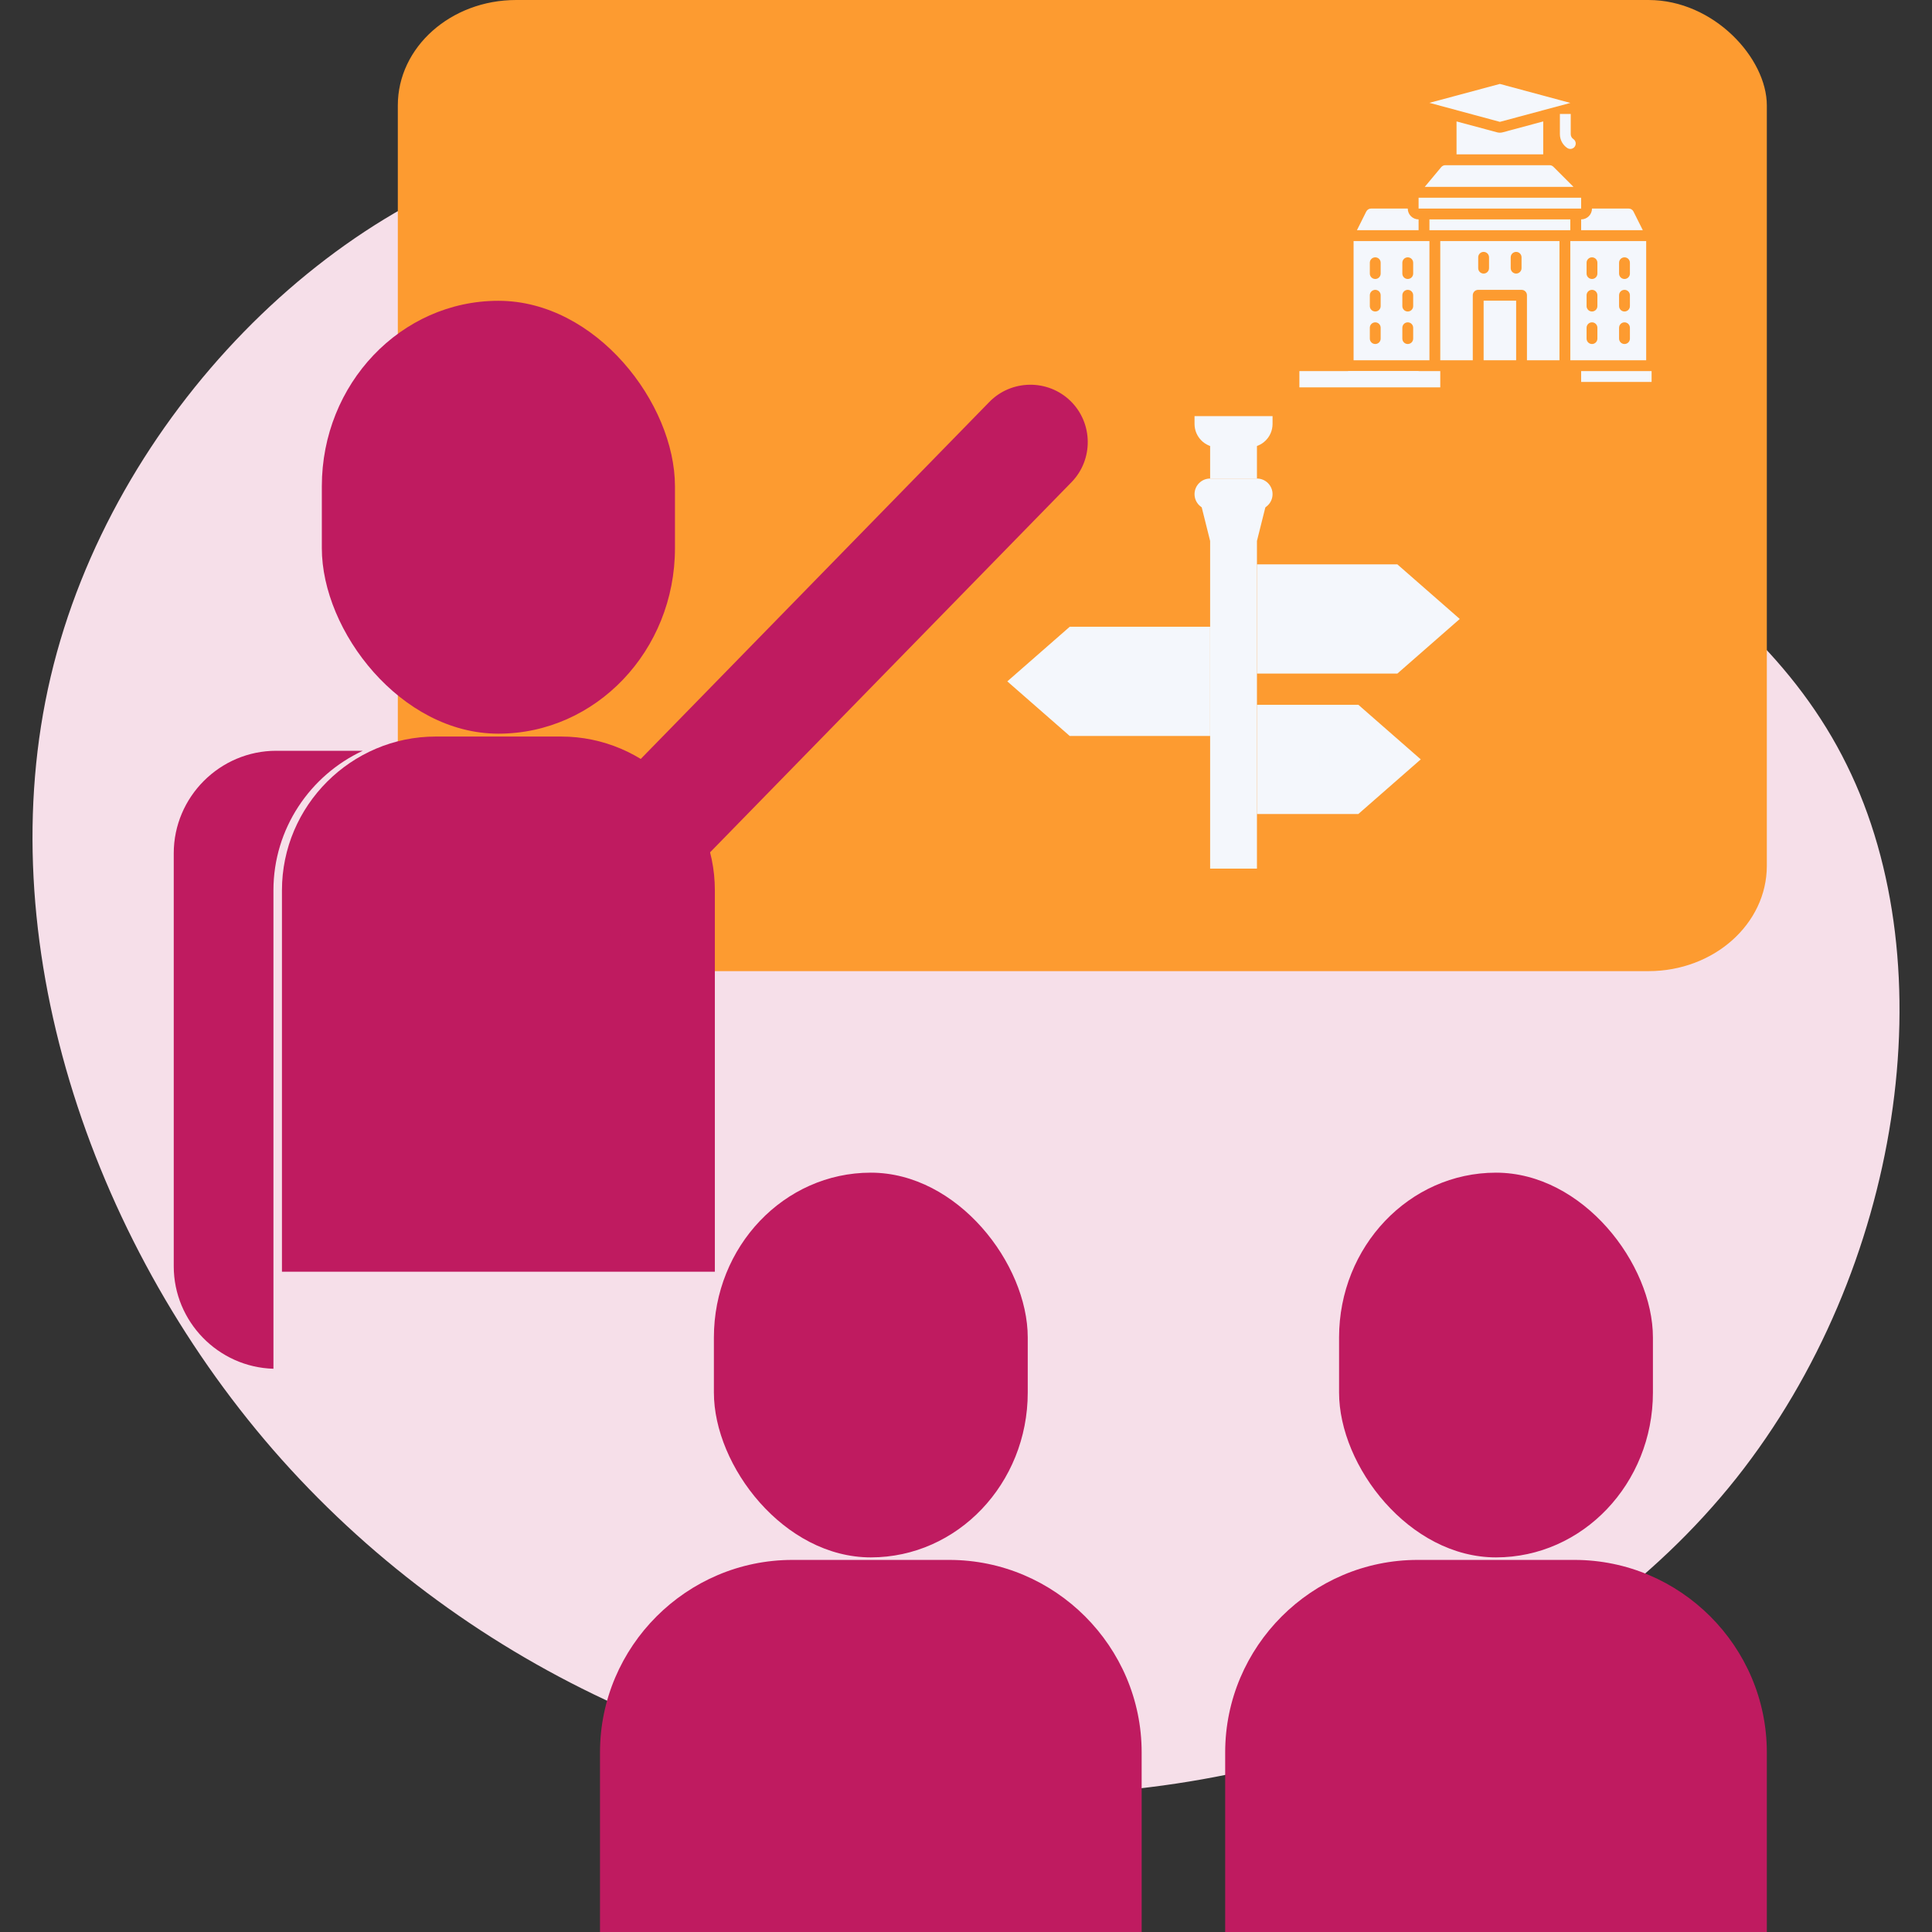
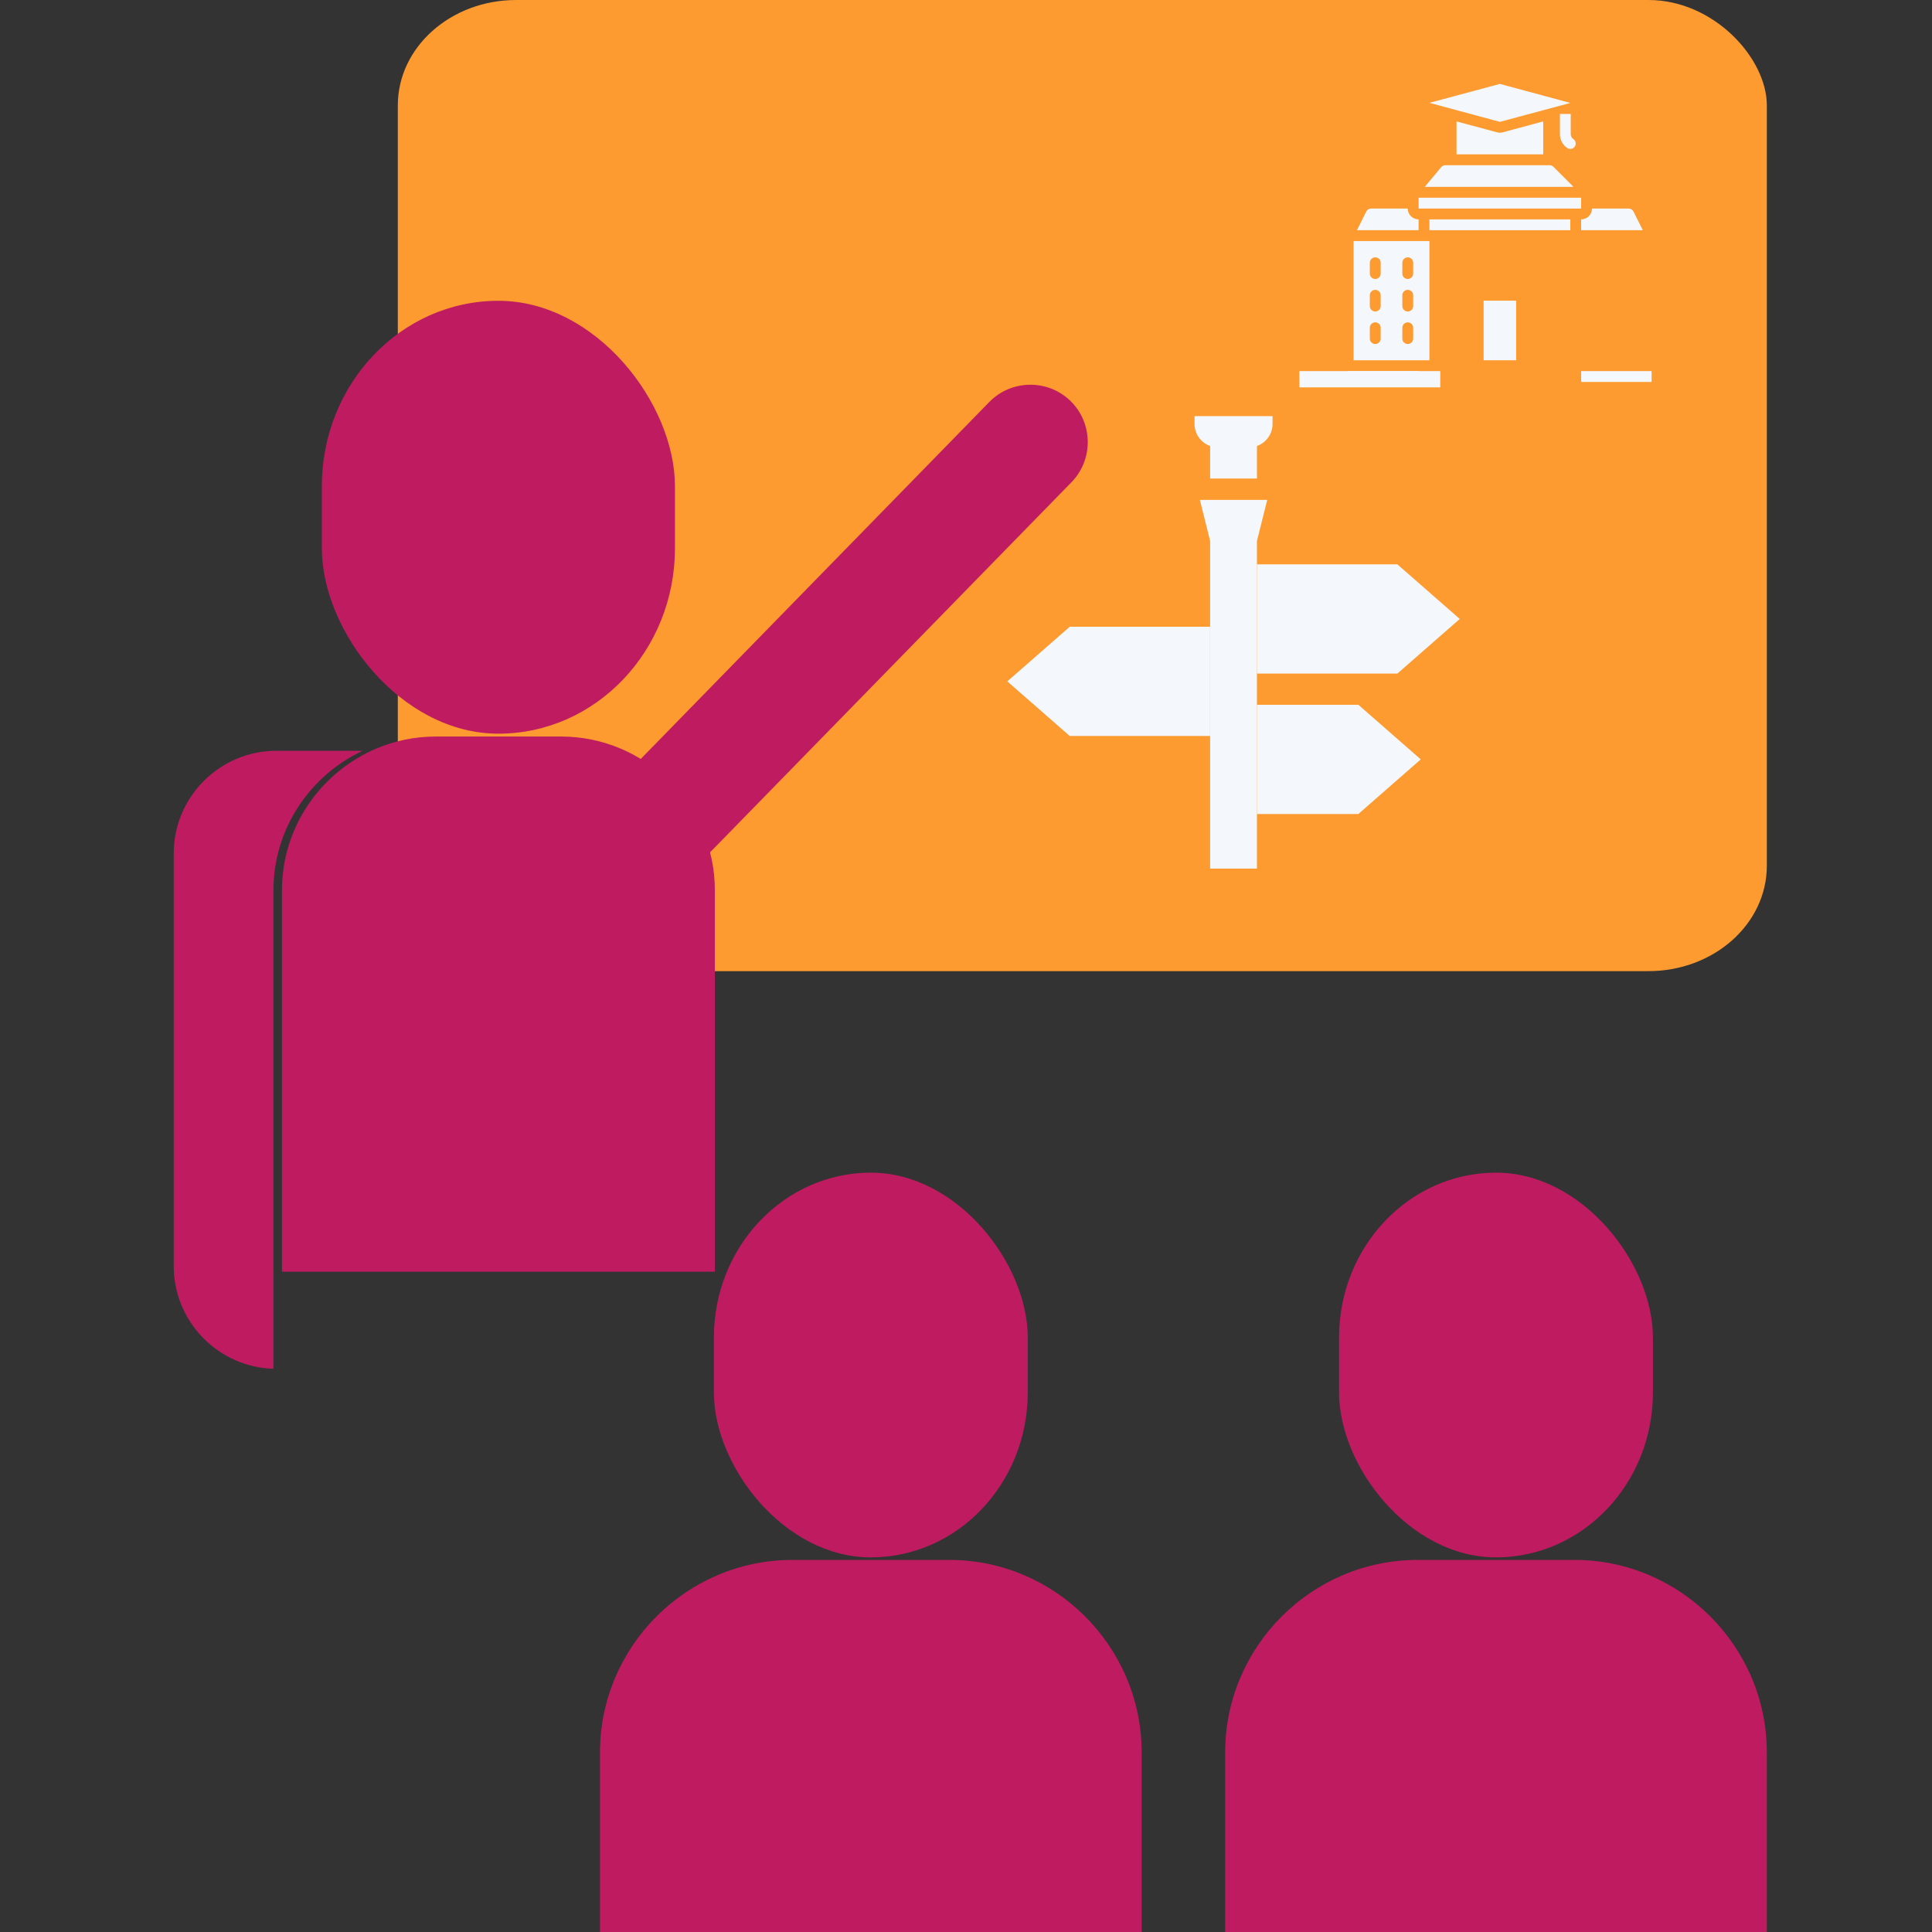
<svg xmlns="http://www.w3.org/2000/svg" xml:space="preserve" width="100px" height="100px" version="1.1" style="shape-rendering:geometricPrecision; text-rendering:geometricPrecision; image-rendering:optimizeQuality; fill-rule:evenodd; clip-rule:evenodd" viewBox="0 0 100 100">
  <rect x="0" y="0" width="100" height="100" fill="#333333" stroke="none" />
  <defs>
    <style type="text/css">
   
    .fil0 {fill:none}
    .fil3 {fill:#BF1B60}
    .fil2 {fill:#FD9B30}
    .fil4 {fill:#F4F7FC;fill-rule:nonzero}
    .fil1 {fill:#F6DFE9;fill-rule:nonzero}
   
  </style>
  </defs>
  <g id="Layer_x0020_1">
    <g id="_1991269476576">
      <rect class="fil0" width="100" height="100" />
-       <path id="Path" class="fil1" d="M14.141 75.046c-9.556,-11.004 -14.697,-26.52 -11.519,-40.014 3.179,-13.494 14.677,-24.987 26.452,-27.414 11.796,-2.426 23.891,4.215 36.285,10.195 12.372,5.981 25.065,11.281 30.227,21.774 5.184,10.472 2.837,26.137 -5.717,36.928 -8.575,10.791 -23.358,16.686 -37.757,16.367 -14.399,-0.298 -28.393,-6.832 -37.971,-17.836z" />
      <rect class="fil2" x="20.591" width="70.86" height="50.266" rx="6.126" ry="5.454" />
      <path class="fil3" d="M22.555 38.123l6.485 0c4.378,0 7.961,3.581 7.961,7.959l0 19.742 -22.407 0 0 -19.742c0,-4.378 3.582,-7.959 7.961,-7.959z" />
      <path class="fil3" d="M14.3 38.86l4.478 0c-2.725,1.267 -4.625,4.033 -4.625,7.223l0 24.763c-2.852,-0.079 -5.16,-2.435 -5.16,-5.305l0 -21.374c0,-2.919 2.388,-5.307 5.307,-5.307z" />
      <path class="fil3" d="M28.08 44.49l23.127 -23.684c1.142,-1.17 3.033,-1.192 4.203,-0.05l0 0c1.169,1.143 1.192,3.033 0.05,4.203l-23.127 23.684 -4.253 -4.153z" />
      <rect class="fil3" x="16.658" y="15.569" width="18.278" height="22.406" rx="9.139" ry="9.603" />
      <g>
        <path class="fil3" d="M41.016 80.741l8.115 0c5.479,0 9.961,4.482 9.961,9.961l0 9.297 -28.036 0 0 -9.297c0,-5.479 4.481,-9.961 9.96,-9.961z" />
        <rect class="fil3" x="36.951" y="60.697" width="16.245" height="19.913" rx="8.123" ry="8.534" />
        <g>
          <path class="fil3" d="M73.375 80.741l8.116 0c5.478,0 9.96,4.482 9.96,9.961l0 9.297 -28.036 0 0 -9.297c0,-5.479 4.481,-9.961 9.96,-9.961z" />
          <rect class="fil3" x="69.31" y="60.697" width="16.245" height="19.913" rx="8.123" ry="8.534" />
        </g>
      </g>
      <g>
        <g id="Page-1">
          <g id="_031---University">
            <polygon id="Rectangle-path" class="fil4" points="76.792,15.563 78.475,15.563 78.475,18.647 76.792,18.647 " />
            <polygon id="Rectangle-path_0" class="fil4" points="69.78,19.208 73.426,19.208 73.426,19.769 69.78,19.769 " />
            <polygon id="Rectangle-path_1" class="fil4" points="73.987,11.356 81.279,11.356 81.279,11.916 73.987,11.916 " />
            <path id="Shape" class="fil4" d="M73.426 11.356c-0.309,0 -0.561,-0.252 -0.561,-0.561l-1.897 0c-0.106,-0.001 -0.203,0.059 -0.251,0.155l-0.483 0.966 3.192 0 0 -0.56z" />
-             <path id="Shape_2" class="fil4" d="M80.718 18.647l0 -6.17 -6.17 0 0 6.17 1.683 0 0 -3.365c0,-0.155 0.125,-0.28 0.28,-0.28l2.244 0c0.155,0 0.28,0.125 0.28,0.28l0 3.365 1.683 0zm-3.646 -4.767c0,0.154 -0.125,0.28 -0.28,0.28 -0.155,0 -0.281,-0.126 -0.281,-0.28l0 -0.561c0,-0.155 0.126,-0.281 0.281,-0.281 0.155,0 0.28,0.126 0.28,0.281l0 0.561zm1.683 0c0,0.154 -0.126,0.28 -0.28,0.28 -0.155,0 -0.281,-0.126 -0.281,-0.28l0 -0.561c0,-0.155 0.126,-0.281 0.281,-0.281 0.154,0 0.28,0.126 0.28,0.281l0 0.561z" />
            <path id="Shape_3" class="fil4" d="M80.404 8.633c-0.053,-0.053 -0.124,-0.082 -0.198,-0.082l-5.395 0c-0.083,0 -0.162,0.037 -0.215,0.101l-0.852 1.021 7.7 0 -1.04 -1.04z" />
            <polygon id="Shape_4" class="fil4" points="81.279,5.328 81.283,5.328 77.633,4.344 73.987,5.323 77.635,6.307 " />
            <path id="Shape_5" class="fil4" d="M81.84 11.916l3.192 0 -0.483 -0.966c-0.047,-0.096 -0.144,-0.156 -0.251,-0.155l-1.897 0c0,0.309 -0.251,0.561 -0.561,0.561l0 0.56z" />
            <path id="Shape_6" class="fil4" d="M77.489 6.849l-2.099 -0.564 0 1.705 4.487 0 0 -1.705 -2.099 0.564c-0.095,0.026 -0.194,0.026 -0.289,0z" />
            <polygon id="Rectangle-path_7" class="fil4" points="73.426,10.234 81.84,10.234 81.84,10.795 73.426,10.795 " />
            <path id="Shape_8" class="fil4" d="M73.987 12.477l-3.926 0 0 6.17 3.926 0 0 -6.17zm-2.524 5.049c0,0.155 -0.125,0.28 -0.28,0.28 -0.155,0 -0.281,-0.125 -0.281,-0.28l0 -0.561c0,-0.155 0.126,-0.281 0.281,-0.281 0.155,0 0.28,0.126 0.28,0.281l0 0.561zm0 -1.683c0,0.155 -0.125,0.28 -0.28,0.28 -0.155,0 -0.281,-0.125 -0.281,-0.28l0 -0.561c0,-0.155 0.126,-0.28 0.281,-0.28 0.155,0 0.28,0.125 0.28,0.28l0 0.561zm0 -1.683c0,0.155 -0.125,0.28 -0.28,0.28 -0.155,0 -0.281,-0.125 -0.281,-0.28l0 -0.561c0,-0.155 0.126,-0.28 0.281,-0.28 0.155,0 0.28,0.125 0.28,0.28l0 0.561zm1.683 3.366c0,0.155 -0.126,0.28 -0.281,0.28 -0.155,0 -0.28,-0.125 -0.28,-0.28l0 -0.561c0,-0.155 0.125,-0.281 0.28,-0.281 0.155,0 0.281,0.126 0.281,0.281l0 0.561zm0 -1.683c0,0.155 -0.126,0.28 -0.281,0.28 -0.155,0 -0.28,-0.125 -0.28,-0.28l0 -0.561c0,-0.155 0.125,-0.28 0.28,-0.28 0.155,0 0.281,0.125 0.281,0.28l0 0.561zm0 -1.683c0,0.155 -0.126,0.28 -0.281,0.28 -0.155,0 -0.28,-0.125 -0.28,-0.28l0 -0.561c0,-0.155 0.125,-0.28 0.28,-0.28 0.155,0 0.281,0.125 0.281,0.28l0 0.561z" />
            <polygon id="Rectangle-path_9" class="fil4" points="81.84,19.208 85.486,19.208 85.486,19.769 81.84,19.769 " />
            <polygon id="Shape_10" class="fil4" points="78.755,19.208 76.511,19.208 67.256,19.208 67.256,20.05 74.548,20.05 74.548,19.208 " />
-             <path id="Shape_11" class="fil4" d="M85.206 12.477l-3.927 0 0 6.17 3.927 0 0 -6.17zm-2.525 5.049c0,0.155 -0.125,0.28 -0.28,0.28 -0.155,0 -0.28,-0.125 -0.28,-0.28l0 -0.561c0,-0.155 0.125,-0.281 0.28,-0.281 0.155,0 0.28,0.126 0.28,0.281l0 0.561zm0 -1.683c0,0.155 -0.125,0.28 -0.28,0.28 -0.155,0 -0.28,-0.125 -0.28,-0.28l0 -0.561c0,-0.155 0.125,-0.28 0.28,-0.28 0.155,0 0.28,0.125 0.28,0.28l0 0.561zm0 -1.683c0,0.155 -0.125,0.28 -0.28,0.28 -0.155,0 -0.28,-0.125 -0.28,-0.28l0 -0.561c0,-0.155 0.125,-0.28 0.28,-0.28 0.155,0 0.28,0.125 0.28,0.28l0 0.561zm1.683 3.366c0,0.155 -0.125,0.28 -0.28,0.28 -0.155,0 -0.281,-0.125 -0.281,-0.28l0 -0.561c0,-0.155 0.126,-0.281 0.281,-0.281 0.155,0 0.28,0.126 0.28,0.281l0 0.561zm0 -1.683c0,0.155 -0.125,0.28 -0.28,0.28 -0.155,0 -0.281,-0.125 -0.281,-0.28l0 -0.561c0,-0.155 0.126,-0.28 0.281,-0.28 0.155,0 0.28,0.125 0.28,0.28l0 0.561zm0 -1.683c0,0.155 -0.125,0.28 -0.28,0.28 -0.155,0 -0.281,-0.125 -0.281,-0.28l0 -0.561c0,-0.155 0.126,-0.28 0.281,-0.28 0.155,0 0.28,0.125 0.28,0.28l0 0.561z" />
            <path id="Shape_12" class="fil4" d="M81.301 5.898l-0.561 0 0 1.046 0 0.002c0,0.288 0.144,0.557 0.384,0.717 0.083,0.055 0.19,0.062 0.28,0.017 0.089,-0.044 0.149,-0.133 0.155,-0.233 0.007,-0.1 -0.041,-0.196 -0.124,-0.251 -0.084,-0.056 -0.134,-0.15 -0.134,-0.25l0 -0.002 0 -1.046z" />
          </g>
        </g>
      </g>
      <g>
        <g id="flat">
          <polygon class="fil4" points="65.059,21.943 62.636,21.943 62.636,24.769 65.059,24.769 " />
          <polygon class="fil4" points="65.591,25.876 65.059,28 62.636,28 62.105,25.876 " />
          <path class="fil4" d="M65.867 21.539l-4.038 0 0 0.404c0,0.669 0.542,1.211 1.211,1.211l1.615 0c0.669,0 1.212,-0.542 1.212,-1.211l0 -0.404 0 0z" />
-           <path class="fil4" d="M65.059 24.769l-2.423 0c-0.445,0 -0.807,0.362 -0.807,0.808l0 0c0,0.446 0.362,0.808 0.807,0.808l2.423 0c0.446,0 0.808,-0.362 0.808,-0.808l0 0c0,-0.446 -0.362,-0.808 -0.808,-0.808z" />
          <polygon class="fil4" points="65.059,28 62.636,28 62.636,44.959 65.059,44.959 " />
          <polygon class="fil4" points="65.059,34.864 72.327,34.864 75.557,32.037 72.327,29.211 65.059,29.211 " />
          <polygon class="fil4" points="71.52,31.634 70.712,31.634 70.712,32.441 71.52,32.441 " />
          <polygon class="fil4" points="69.904,31.634 67.482,31.634 67.482,32.441 69.904,32.441 " />
          <polygon class="fil4" points="62.636,38.094 55.369,38.094 52.138,35.268 55.369,32.441 62.636,32.441 " />
          <polygon class="fil4" points="58.599,34.864 56.176,34.864 56.176,35.671 58.599,35.671 " />
          <polygon class="fil4" points="60.618,34.864 59.406,34.864 59.406,35.671 60.618,35.671 " />
          <polygon class="fil4" points="65.059,42.132 70.308,42.132 73.538,39.305 70.308,36.479 65.059,36.479 " />
          <g>
            <polygon class="fil4" points="69.904,38.902 69.097,38.902 69.097,39.709 69.904,39.71 " />
            <polygon class="fil4" points="68.289,38.902 66.674,38.902 66.674,39.709 68.289,39.71 " />
          </g>
        </g>
      </g>
    </g>
  </g>
</svg>